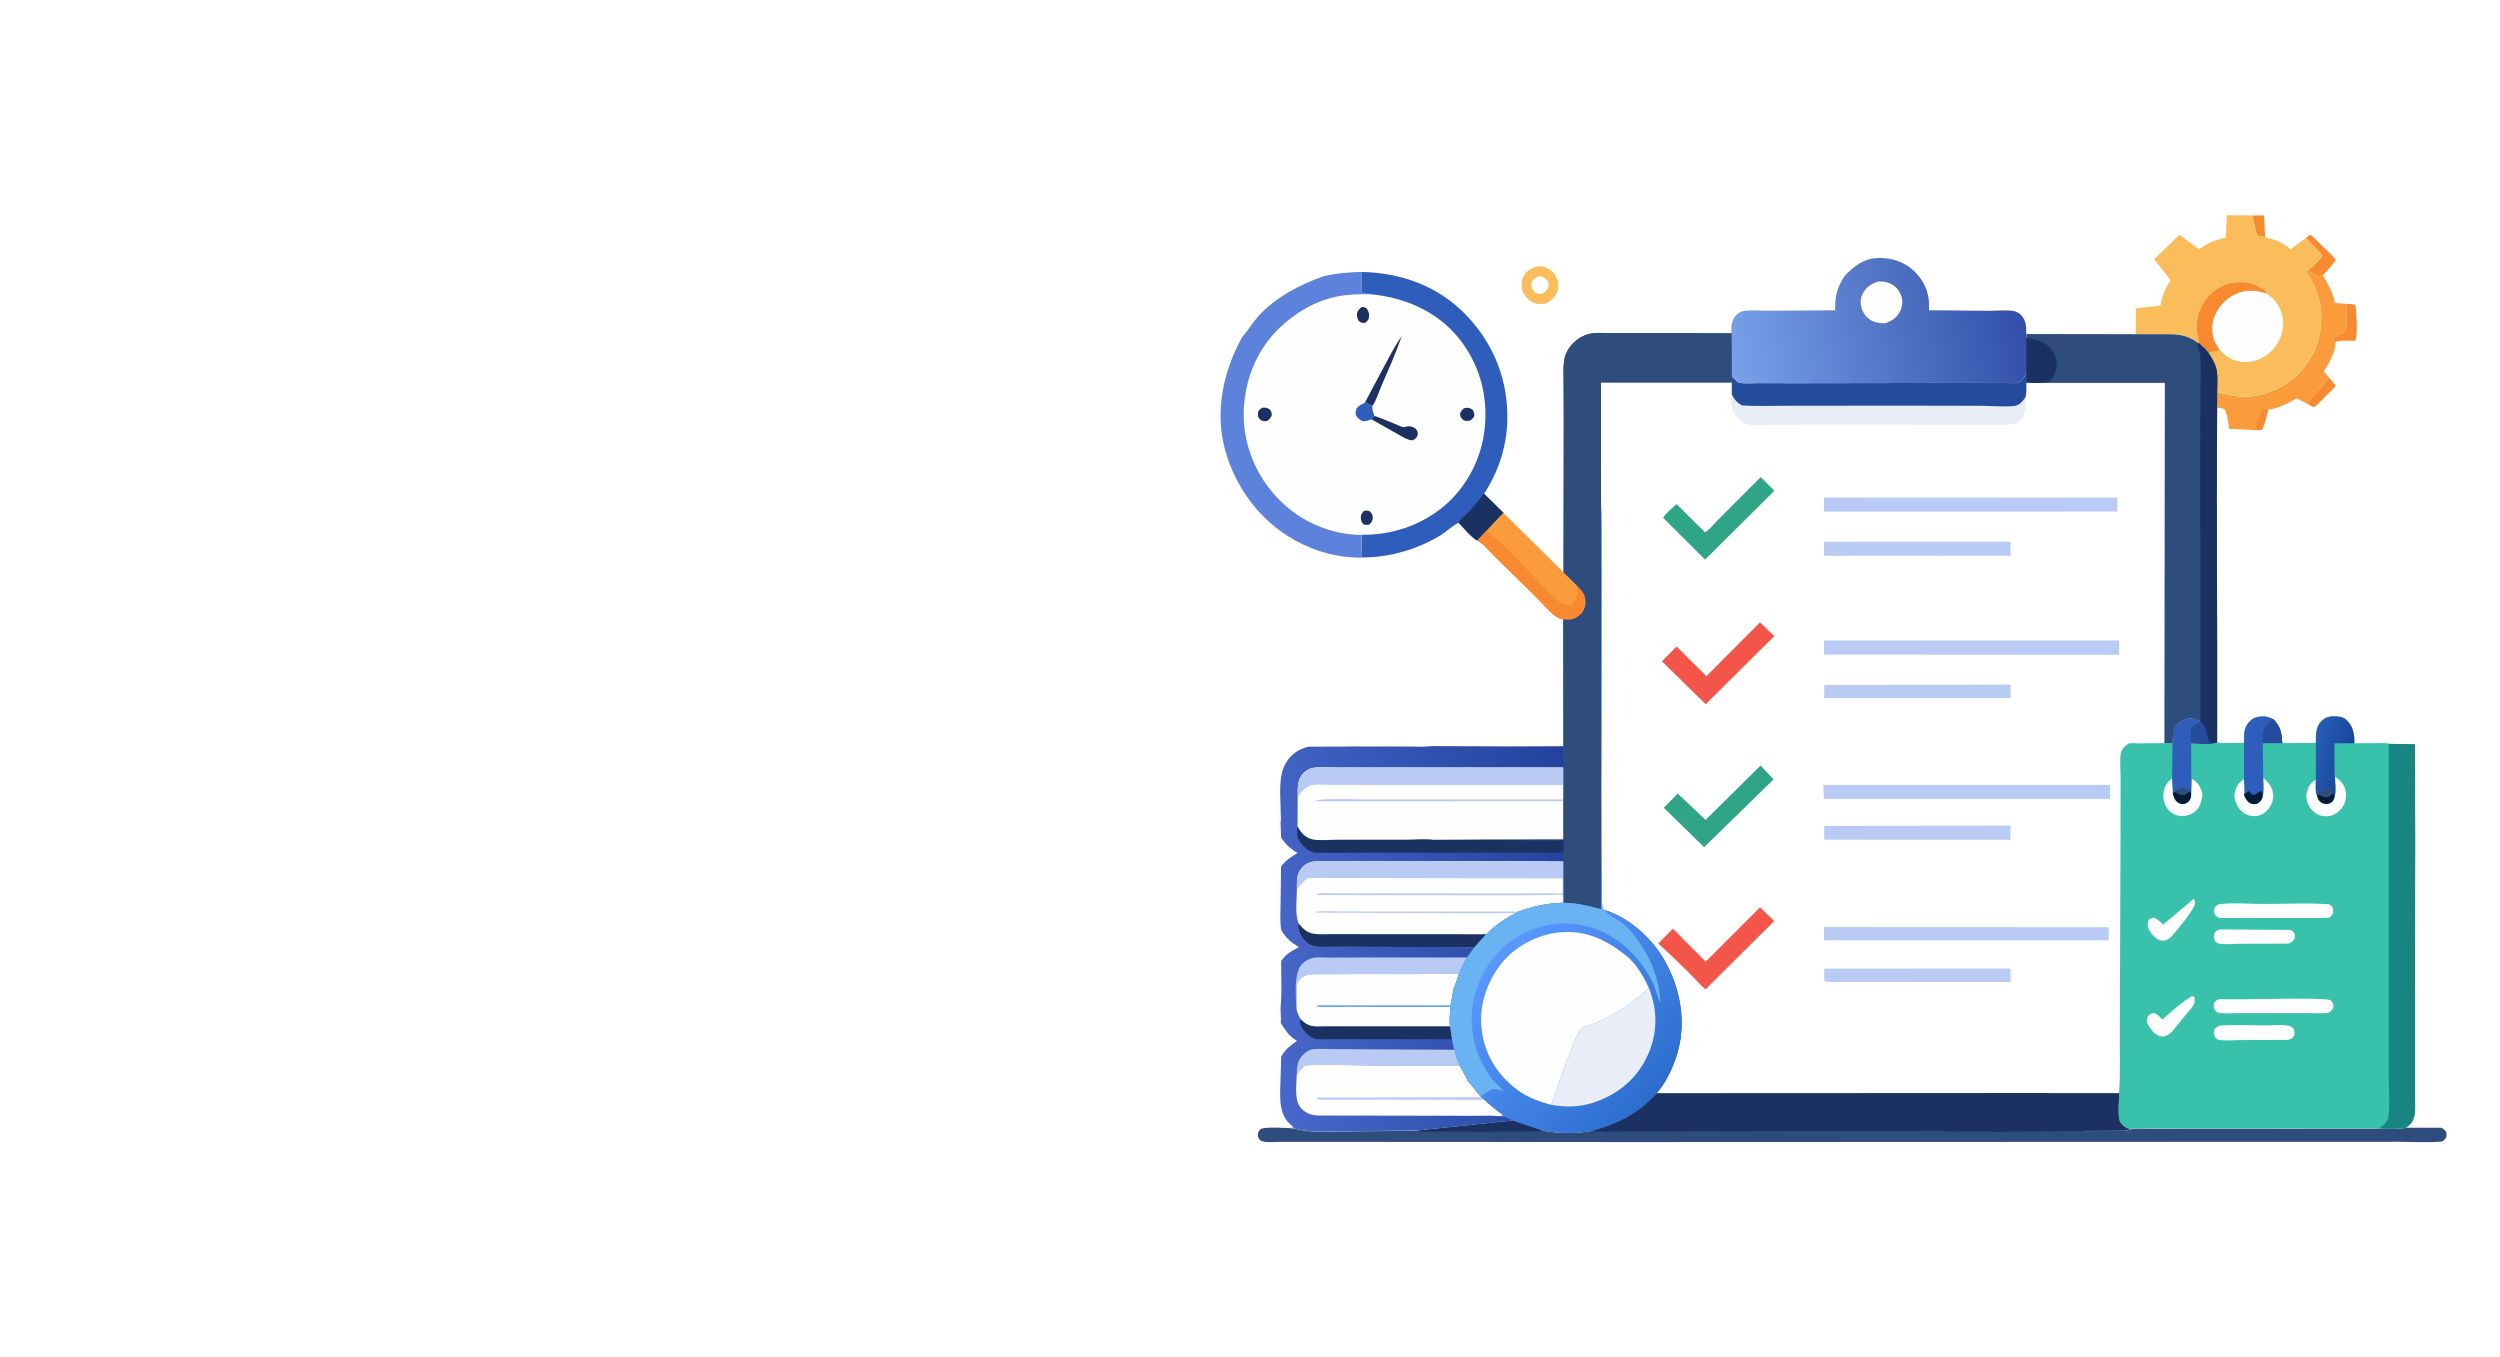
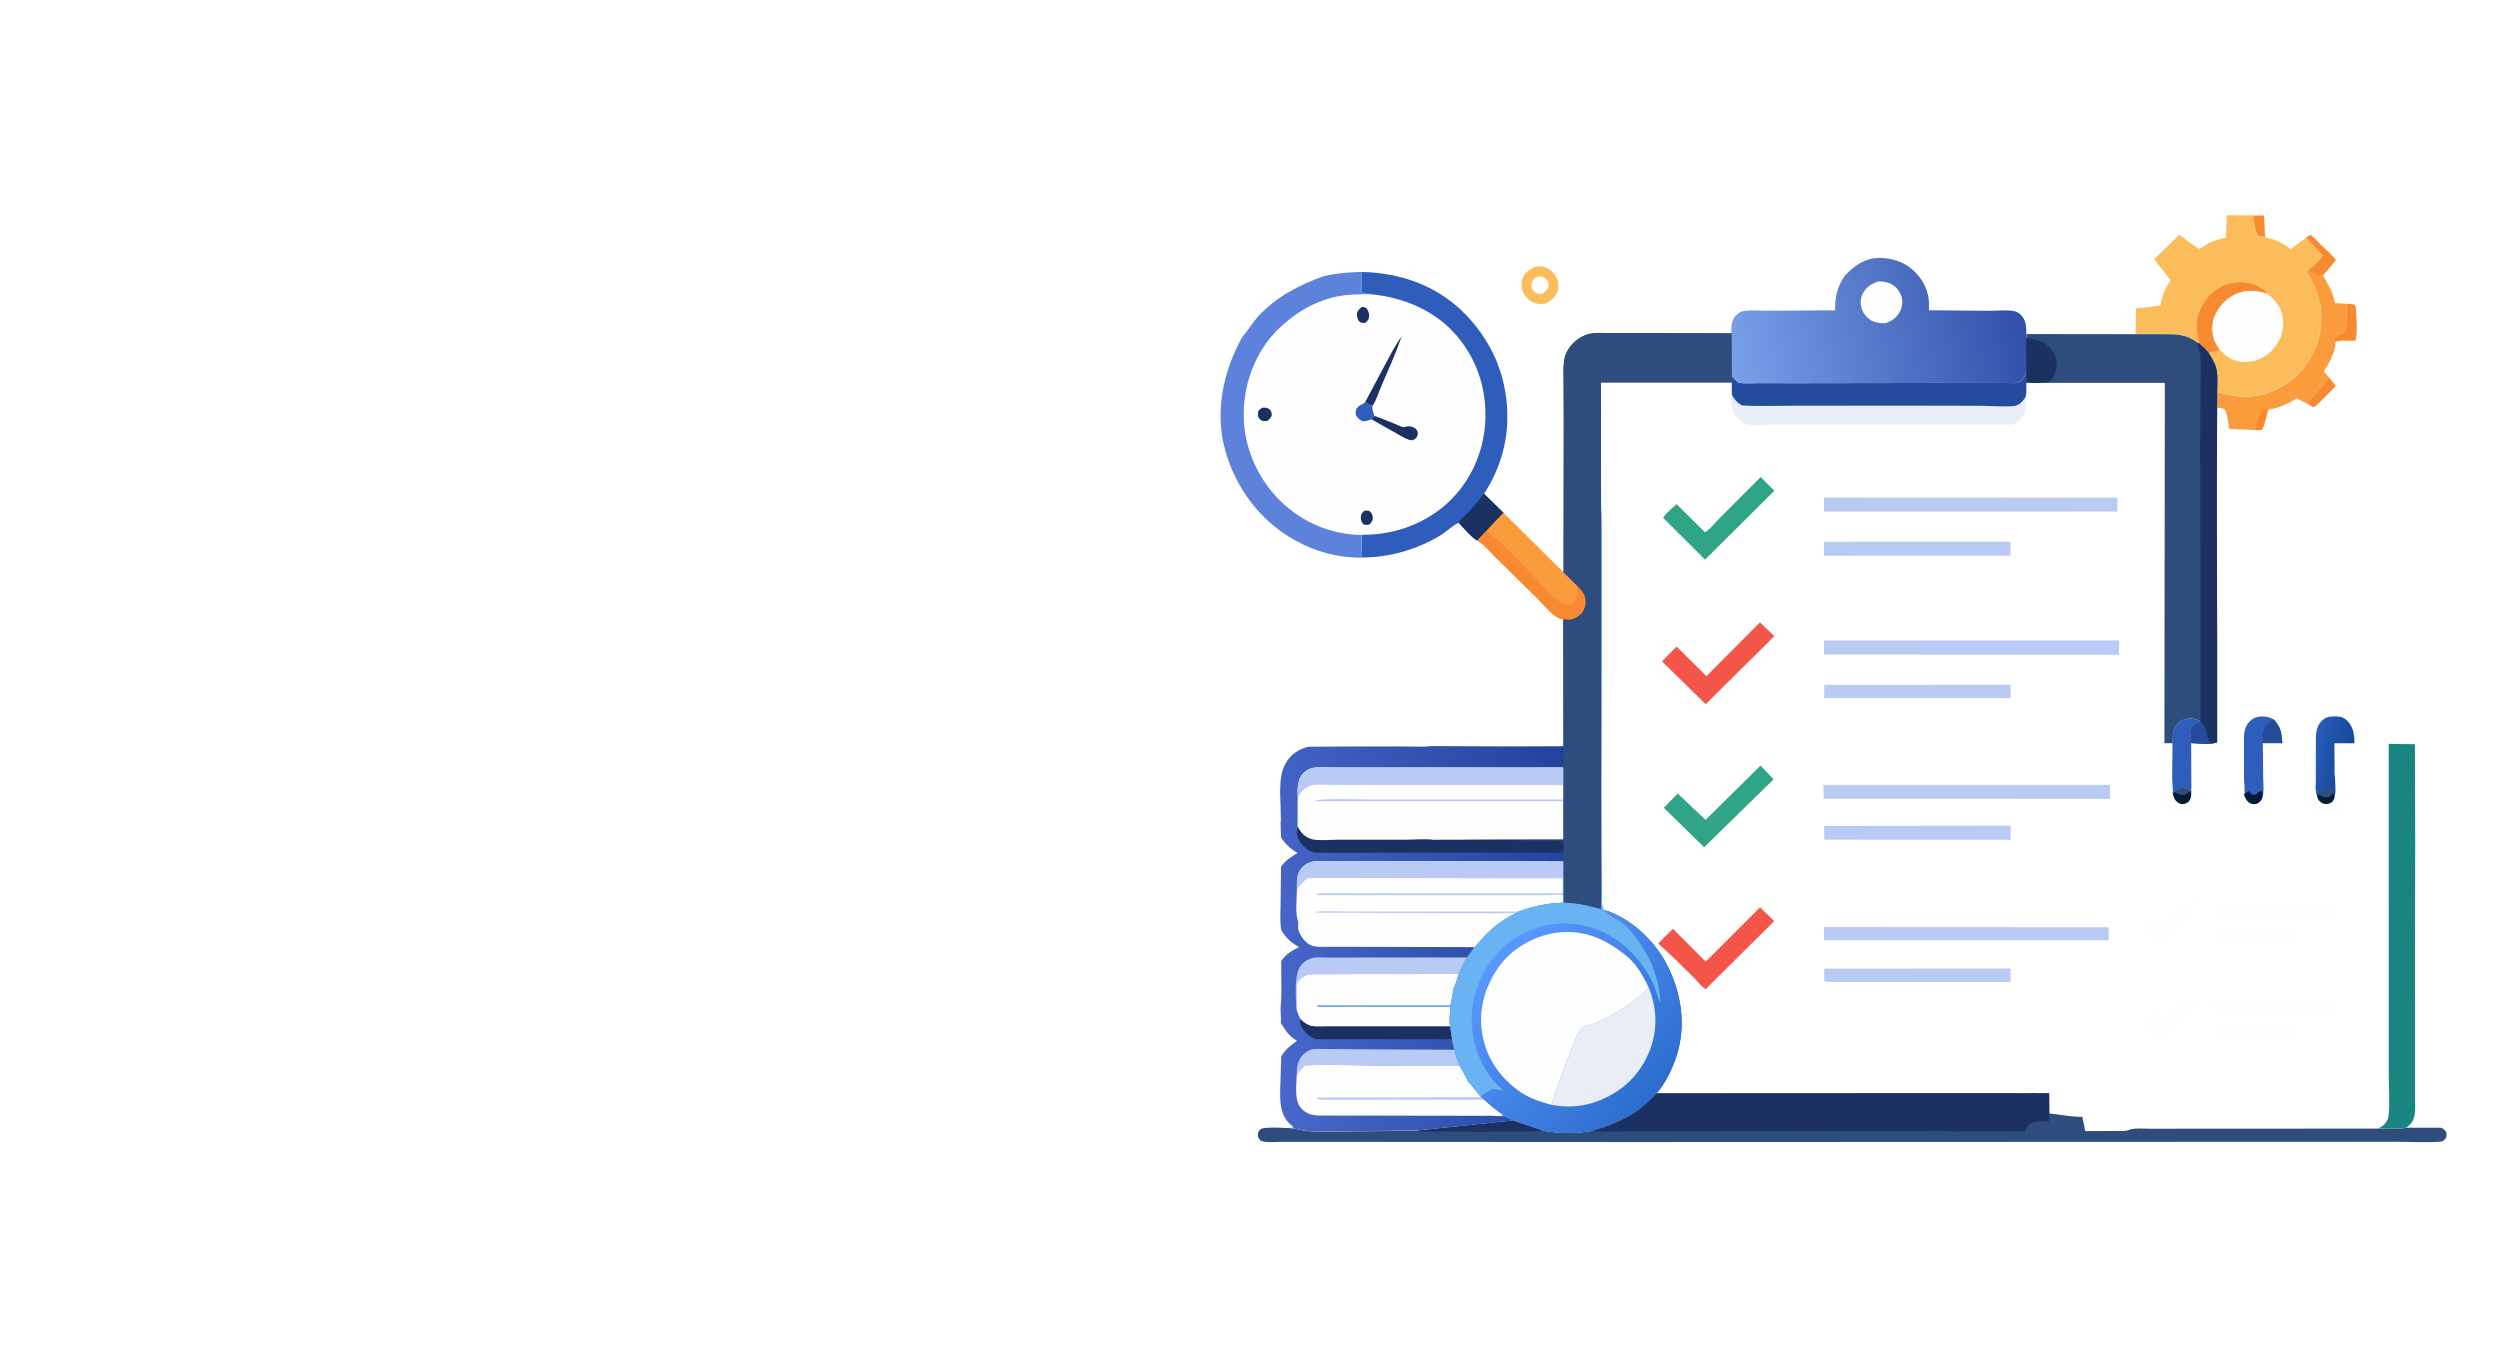
<svg xmlns="http://www.w3.org/2000/svg" version="1.1" id="Calque_1" x="0px" y="0px" width="768px" height="417px" viewBox="0 0 768 417" enable-background="new 0 0 768 417" xml:space="preserve">
  <rect x="0" y="0" width="768" height="417" fill="#808080" stroke="none" />
  <rect x="-37.5" y="-34.5" fill="#FFFFFF" stroke="#000000" stroke-miterlimit="10" width="834" height="492" />
  <g>
    <path fill="#F78930" d="M692.061,66.182h3.452l0.307,6.619c-0.874-0.109-1.705-0.131-2.447-0.634   C692.716,70.29,692.41,68.148,692.061,66.182z" />
    <path fill="#F78930" d="M708.773,124.031c1.835-2.818,4.631-5.374,6.815-7.953l1.988,2.513l-4.588,4.588   c-0.677,0.677-1.376,1.551-2.271,1.922L708.773,124.031z" />
    <path fill="#F78930" d="M720.811,93.359c0.546,0.044,2.294-0.022,2.6,0.35c0.372,0.458,0.328,1.485,0.372,2.031   c0.197,2.6,0.437,5.964-0.109,8.498c-0.044,0.219-0.066,0.263-0.153,0.437c-1.683,0.044-4.631-0.284-6.139,0.415l-0.372,0.131   l-0.152-0.765c0.589-1.42,2.424-1.988,3.757-2.665C721.007,99.017,720.833,96.133,720.811,93.359z" />
    <path fill="#F78930" d="M708.38,73.085l1.267-0.94c1.027,0.481,1.966,1.683,2.775,2.469c1.726,1.704,3.604,3.386,5.2,5.221   c-1.29,1.639-2.535,3.255-4.02,4.719l-1.158,0.285c-1.114-0.328-2.666-1.027-3.299-2.01c1.551-1.049,3.255-2.818,4.37-4.326   L708.38,73.085z" />
    <path fill="#FA9B3C" d="M709.145,82.807c0.633,0.983,2.185,1.682,3.299,2.01l1.158-0.284c1.529,2.906,3.146,5.178,3.692,8.563   l3.517,0.24c0.022,2.774,0.196,5.659-0.153,8.433c-1.333,0.677-3.19,1.267-3.758,2.665l0.153,0.765l0.371-0.131   c0.394,2.403-2.184,7.057-3.582,9.045l1.769,1.965c-2.185,2.579-4.981,5.134-6.816,7.953l-3.233-1.661   c-2.665,1.573-5.636,3.124-8.76,3.452c-0.393,1.246-1.267,5.615-2.054,6.248l-1.9,0.044l-8.018-0.372   c-0.328-1.878-0.546-4.063-1.267-5.833c-0.655-0.589-1.573-0.589-2.424-0.677l0.021-4.697c2.644,0.568,5.353,1.267,8.083,1.333   c4.697,0.109,9.197-1.507,13.108-3.998c5.09-3.255,8.87-8.957,10.159-14.856c1.595-7.318-0.065-13.544-4.085-19.749L709.145,82.807   z" />
    <path fill="#F78930" d="M692.804,132.114l0.021-0.459c0.153-1.005,1.704-5.57,2.272-6.029l1.661,0.218   c-0.393,1.245-1.267,5.615-2.054,6.248L692.804,132.114z" />
    <path fill="#FBBD5C" d="M656.059,102.665l0.109-7.93l7.537-0.874c0.372-2.839,1.551-5.418,3.08-7.799l-5.024-6.422l7.733-7.515   l5.877,4.304c1.049-0.175,2.556-1.486,3.626-1.967c1.551-0.699,3.124-1.092,4.763-1.463l0.328-6.882l7.974,0.044   c0.35,1.966,0.677,4.107,1.311,5.985c0.743,0.503,1.573,0.525,2.447,0.634c0.786,0.437,1.704,0.502,2.556,0.786   c2.076,0.677,3.648,1.551,5.287,2.993l4.719-3.518l5.133,5.396c-1.114,1.507-2.817,3.255-4.369,4.326l-0.743,0.437   c4.02,6.204,5.68,12.453,4.085,19.749c-1.289,5.898-5.068,11.622-10.159,14.855c-3.911,2.49-8.433,4.129-13.107,3.998   c-2.731-0.065-5.44-0.764-8.083-1.333c0.021-2.229,0.262-4.894-0.219-7.057c-0.416-1.878-1.42-3.496-2.447-5.09   c-0.874-1.092-1.966-2.009-2.993-2.971l-0.262-0.022c-3.648-2.861-6.815-2.687-11.229-2.709L656.059,102.665z" />
    <path fill="#F78930" d="M675.458,105.417c0.109-0.874-0.196-1.704-0.349-2.556c-0.481-2.731-0.197-5.527,0.939-8.04   c1.441-3.189,4.304-6.116,7.646-7.296c3.168-1.115,6.75-1.093,9.787,0.393c1.115,0.546,2.557,1.158,3.015,2.403   c-3.473-1.202-6.619-1.42-10.027,0.219c-2.928,1.398-5.352,4.216-6.379,7.274c-0.765,2.272-0.568,5.462,0.524,7.603l1.268,2.098   c-1.115,0.524-2.316,0.349-3.431,0.895C677.577,107.274,676.506,106.357,675.458,105.417z" />
    <path fill="#FEFEFE" d="M681.881,107.471l-1.268-2.098c-1.093-2.141-1.289-5.33-0.524-7.602c1.027-3.059,3.452-5.876,6.379-7.275   c3.408-1.617,6.554-1.42,10.027-0.219c2.425,1.748,4.216,4.129,4.74,7.166c0.568,3.255-0.306,6.314-2.228,8.957   c-1.835,2.556-4.544,4.216-7.668,4.697c-2.731,0.415-5.418-0.219-7.602-1.923C683.061,108.695,682.558,107.995,681.881,107.471z" />
    <path fill="#2E4C7C" d="M631.241,347.561l-4.282-5.826c1.026,0,11.786,1.762,12.726,1.282l0.906,4.457l9.962-0.044   c1.18-0.022,2.731,0.131,3.779-0.437c1.77-0.524,4.194-0.241,6.051-0.241l13.348-0.021l56.778-0.022   c2.884,0.043,5.92,0.284,8.739-0.262h10.65c0.502,0.175,1.026,0.568,1.354,0.983c0.459,0.59,0.35,1.311,0.219,2.01   c-0.502,0.655-0.83,1.202-1.726,1.268c-4.391,0.371-9.109,0.043-13.523,0.043l-70.792,0.022l-164.458,0.066l-107.417-0.066   c-1.42,0-5.375,0.394-6.379-0.48c-0.459-0.416-0.743-0.918-0.765-1.551c-0.022-0.808,0.24-1.267,0.808-1.835   c0.896-0.896,9.11-0.328,9.11-0.328c1.9,0.131,3.626,0.743,5.483,0.896c4.609,0.328,9.46,0.065,14.09,0.065l19.291-0.152   l29.623-3.103l9.088,3.081c5.244,0.83,9.897,0.939,15.118,0.065c5.505-1.55,10.552-3.583,15.117-7.1   c1.705-1.311,3.233-2.928,4.785-4.435l83.583-0.043h23.922l6.642,0.021c0.96-0.021,2.141-0.152,3.036,0l3.386-0.043l0.044,6.095" />
    <path fill="#1A3162" d="M435.193,347.32l29.623-3.102l9.088,3.08c-1.791,0.459-3.976,0.306-5.833,0.328l-12.561,0.044   l-15.555-0.044C438.361,347.604,436.745,347.757,435.193,347.32z" />
    <path fill="#1A3162" d="M626.107,335.873l3.386-0.043l0.044,6.095c-0.022,0.787,0.109,1.922-0.153,2.644   c-2.032-0.022-4.741-0.481-6.248,1.136c-0.481,0.524-0.83,1.202-1.136,1.835l-15.926,0.022c-2.6,0-5.418,0.219-7.996-0.087   c-2.862-0.24-5.876-0.044-8.738-0.044h-17.477l-55.795,0.109l-17.215,0.066c-3.211,0-6.598,0.219-9.787-0.197   c5.505-1.55,10.551-3.582,15.117-7.1c1.704-1.311,3.233-2.928,4.784-4.435l83.583-0.043h23.922l6.641,0.022   C624.031,335.852,625.212,335.72,626.107,335.873z" />
    <path fill="#FBBD5C" d="M471.545,81.955c0.831-0.088,1.835-0.218,2.644-0.022c1.639,0.415,3.08,1.682,3.889,3.146   c0.699,1.267,0.83,2.883,0.415,4.26c-0.633,2.032-2.032,3.059-3.845,3.998c-0.939,0.044-1.944,0.153-2.861-0.131   c-1.77-0.546-3.037-1.726-3.867-3.365c-0.59-1.158-0.612-3.058-0.175-4.281C468.399,83.681,469.863,82.807,471.545,81.955z" />
    <path fill="#FEFEFE" d="M472.397,84.991c0.262-0.065,0.568-0.13,0.852-0.109c0.831,0.088,1.333,0.481,1.879,1.049   c0.437,0.458,0.677,1.07,0.611,1.704c-0.087,1.158-0.83,1.769-1.682,2.447c-0.59,0.196-1.071,0.24-1.704,0.109   c-0.743-0.153-1.289-0.765-1.639-1.42c-0.328-0.611-0.372-1.441-0.109-2.097C470.934,85.778,471.567,85.385,472.397,84.991z" />
    <path fill="#FEFEFE" d="M406.575,84.861c3.91-0.94,7.624-1.202,11.644-1.333c12.344,0.306,23.66,4.326,32.311,13.392   c8.498,8.913,12.823,20.055,12.518,32.354c-0.196,7.931-2.796,15.795-7.144,22.414l5.964,5.833l-5.155,5.483l-2.906,3.08   c-2.075-1.289-3.999-3.714-5.68-5.483l-0.284,0.131c-1.901,0.939-3.649,2.73-5.527,3.845c-7.231,4.326-15.729,6.729-24.14,6.685   c-7.34-0.043-13.895-1.791-20.295-5.331c-10.617-5.876-18.154-15.948-21.431-27.569c-3.343-11.797-0.721-24.228,5.133-34.779   c1.727-1.944,3.059-4.282,4.807-6.248C391.698,91.392,399.169,87.482,406.575,84.861z" />
    <path fill="#1A3162" d="M418.983,156.975c0.743-0.175,1.137-0.219,1.835,0.109c0.59,0.656,0.852,0.961,0.896,1.878   c0.043,1.005-0.372,1.485-1.027,2.141c-0.852,0.218-1.004,0.218-1.857-0.043c-0.502-0.546-0.765-1.224-0.786-1.988   C418.044,158.088,418.306,157.718,418.983,156.975z" />
-     <path fill="#1A3162" d="M449.612,125.516c0.175-0.087,0.284-0.131,0.459-0.174c0.83-0.219,1.617,0.043,2.294,0.502   c0.48,0.765,0.502,1.026,0.546,1.944c-0.394,0.765-0.568,0.896-1.289,1.376c-0.809,0.218-1.224,0.24-2.01-0.065   c-0.545-0.524-1.026-0.896-1.07-1.726C448.542,126.521,449.087,126.105,449.612,125.516z" />
    <path fill="#1A3162" d="M387.831,125.254c0.939-0.087,1.398-0.021,2.206,0.481c0.503,0.611,0.634,0.983,0.656,1.791   c-0.263,0.853-0.634,1.202-1.311,1.726l-0.328,0.088c-0.743,0.131-1.376,0.043-1.944-0.481c-0.765-0.699-0.655-1.333-0.655-2.272   C386.76,125.844,387.132,125.625,387.831,125.254z" />
    <path fill="#1A3162" d="M418.306,94.32c0.677-0.087,0.874,0.087,1.486,0.372c0.59,0.917,0.917,1.551,0.786,2.687   c-0.109,0.939-0.546,1.201-1.202,1.813c-1.07,0.043-1.114,0.022-1.987-0.612c-0.372-0.677-0.59-1.354-0.524-2.141   C416.974,95.412,417.607,94.953,418.306,94.32z" />
    <path fill="#2F5DBB" d="M419.376,123.528c0.722,0.437,1.42,0.983,2.273,1.092c-0.241,1.048,0.24,2.141,0.545,3.146   c-0.306,0.35-0.611,0.655-0.808,1.092c-1.114,0.197-1.551,0.612-2.796,0.546c-0.787-0.415-1.552-0.918-1.967-1.748   c-0.415-0.808-0.065-1.463,0.175-2.272c0.437-0.459,0.809-0.808,1.398-1.07c0.35-0.153,0.634-0.306,0.918-0.546L419.376,123.528z" />
    <path fill="#1A3162" d="M419.376,123.528l5.899-11.076c1.66-3.059,3.255-6.292,5.309-9.11c-1.813,5.266-4.129,10.355-6.313,15.445   c-0.765,1.77-1.485,4.26-2.6,5.811C420.797,124.511,420.098,123.965,419.376,123.528z" />
    <path fill="#1A3162" d="M422.195,127.766c2.403,0.787,4.763,1.835,7.122,2.796c0.612,0.24,1.529,0.809,2.12,0.612   c1.026-0.307,1.966-0.328,2.928,0.174c0.48,0.24,0.982,0.765,1.114,1.289c0.153,0.589,0.044,1.224-0.306,1.704   c-0.393,0.546-0.787,0.721-1.398,0.939c-1.376-0.109-2.861-1.048-4.063-1.726l-8.346-4.719   C421.583,128.421,421.867,128.116,422.195,127.766z" />
    <path fill="#5D82DC" d="M406.575,84.861c3.91-0.94,7.624-1.202,11.644-1.333l0.087,6.27c0.787,0.633,1.966,0.262,2.95,0.611   c-3.474-0.043-6.86-0.043-10.29,0.633c-7.013,1.377-13.282,5.134-18.329,10.115c-6.948,6.837-10.552,16.516-10.574,26.193   c-0.022,9.787,4.085,19.312,10.967,26.237c6.729,6.75,15.729,10.661,25.298,10.748l-0.196,6.991   c-7.34-0.044-13.894-1.792-20.295-5.331c-10.617-5.877-18.154-15.948-21.431-27.57c-3.299-11.862-0.677-24.293,5.178-34.844   c1.726-1.944,3.058-4.282,4.806-6.248C391.698,91.392,399.169,87.482,406.575,84.861z" />
    <path fill="#2F5DBB" d="M418.219,83.528c12.344,0.306,23.66,4.326,32.311,13.392c8.498,8.913,12.823,20.055,12.518,32.354   c-0.196,7.931-2.796,15.795-7.144,22.414l5.964,5.833l-5.155,5.483l-2.906,3.08c-2.075-1.289-3.999-3.714-5.68-5.483l-0.284,0.131   c-1.901,0.939-3.649,2.73-5.527,3.845c-7.231,4.326-15.729,6.729-24.14,6.685l0.196-6.99c9,0.131,18.001-2.818,24.948-8.564   c7.253-5.986,11.863-14.899,12.802-24.227c1.026-10.29-1.726-19.99-8.323-28.007c-6.62-7.93-16.407-12.103-26.543-13.064   c-0.983-0.35-2.163,0.022-2.95-0.611L418.219,83.528z" />
    <path fill="#1A3162" d="M455.904,151.709l5.964,5.833l-5.155,5.483l-2.906,3.081c-2.075-1.289-3.999-3.714-5.68-5.483   c0.328-1.114,2.6-2.818,3.43-3.714L455.904,151.709z" />
    <path fill="#FA9B3C" d="M461.846,157.542l18.482,18.286l3.932,3.844c1.573,1.574,2.905,2.862,2.927,5.244   c0.022,1.376-0.546,2.839-1.507,3.823c-0.983,1.005-2.315,1.704-3.757,1.704l-1.639-0.087c-0.83-0.241-1.66-0.502-2.381-1.026   c-2.25-1.661-4.303-4.194-6.313-6.183l-12.409-12.168c-1.507-1.485-3.452-4.02-5.374-4.872l2.906-3.081L461.846,157.542z" />
    <path fill="#F78930" d="M456.69,163.026c5.658,4.61,10.792,10.355,15.903,15.576c2.032,2.076,4.173,4.763,6.598,6.314   c1.202,0.765,1.988,0.874,3.364,0.765c0.874-0.524,1.442-1.027,1.683-2.054c0.328-1.376,0.328-2.578,0.021-3.955   c1.573,1.574,2.905,2.862,2.927,5.244c0.022,1.376-0.546,2.839-1.507,3.823c-0.983,1.005-2.315,1.704-3.757,1.704l-1.639-0.087   c-0.83-0.241-1.66-0.502-2.381-1.026c-2.25-1.661-4.303-4.194-6.313-6.183l-12.409-12.168c-1.507-1.485-3.452-4.02-5.374-4.872   L456.69,163.026z" />
    <linearGradient id="SVGID_2_" gradientUnits="userSpaceOnUse" x1="595.411" y1="694.577" x2="463.414" y2="676.772" gradientTransform="matrix(0.75 0 0 -0.75 32.75 747.15)">
      <stop offset="0" style="stop-color:#22429D" />
      <stop offset="1" style="stop-color:#4768CA" />
    </linearGradient>
    <path fill="url(#SVGID_2_)" d="M480.328,175.828l0.065-45.593l-0.043-12.343c0-2.491-0.197-5.09,0.24-7.538   c0.328-1.835,1.398-3.626,2.709-4.937c1.398-1.376,3.189-2.468,5.112-2.883c1.639-0.35,3.43-0.241,5.09-0.241h8.126l30.366,0.109   l0.066,13.238l-0.087,1.835h-40.154l0.022,37.488c0.568,12.168-0.458,122.688,0.481,124.348l0.896,0.35   c7.974,2.556,15.117,9.394,18.897,16.756c4.479,8.738,5.964,18.766,2.84,28.203c-1.289,3.889-3.321,8.084-5.986,11.208   c-1.529,1.507-3.058,3.102-4.784,4.434c-4.566,3.518-9.612,5.549-15.117,7.101c-5.244,0.874-9.875,0.765-15.118-0.066l-9.088-3.08   l-29.623,3.102l-19.313,0.175c-4.631,0-9.481,0.284-14.09-0.066c-1.857-0.131-3.583-0.743-5.483-0.896l1.092-0.219l-1.507-1.332   c-3.561-3.583-2.556-9.766-2.534-14.397l0.175-5.985l0.021-10.093l-0.152-0.306c0.196-1.726-0.175-3.517-0.022-5.178   c0.415-4.479,0.109-9.307,0.153-13.807l-0.044-5.811l0.044-3.758c-0.459-2.796-0.175-5.963-0.175-8.825l0.131-10.683l0.021-8.804   l-0.175-4.653c0.218-0.743,0.044-2.119,0.044-2.927c0.022-4.741-0.896-10.923,1.463-15.14c1.639-2.905,3.801-4.326,6.947-5.221   l15.707-0.087l14.528,0.021c2.556,0,5.287,0.196,7.821-0.131l23.965,0.109l16.428-0.066l-0.044-38.93l1.639,0.087   c1.442,0,2.753-0.7,3.758-1.704c0.961-0.961,1.528-2.447,1.507-3.823c-0.022-2.381-1.355-3.67-2.928-5.243L480.328,175.828z" />
    <path fill="#FFFFFF" d="M393.577,257.379l0.218,0.306c1.332,1.879,2.839,3.234,4.828,4.37c-2.01,1.114-3.692,2.272-5.068,4.129   l-1.224-4.216L393.577,257.379z" />
    <path fill="#FFFFFF" d="M393.62,314.529c1.202,1.748,1.944,3.233,3.735,4.478l1.07,0.743c-1.987,1.441-3.648,2.643-4.849,4.85   l-1.246-5.318L393.62,314.529z" />
    <path fill="#FFFFFF" d="M393.598,285.67c1.442,2.49,2.928,3.845,5.44,5.265c-2.098,1.136-4.151,2.185-5.418,4.282l-1.289-4.773   L393.598,285.67z" />
    <path fill="#1A3162" d="M446.073,319.248h-31.022h-7.493c-1.158,0-2.84,0.175-3.911-0.262c-1.682-0.677-3.342-2.359-4.041-4.042   c-0.329-0.765-0.394-1.048-0.066-1.813c1.027,0.939,1.966,1.748,3.364,2.032c1.311,0.263,2.906,0.109,4.238,0.109h8.039h30.279   L446.073,319.248z" />
    <path fill="#B9CBF5" d="M398.361,330.193c0.022-2.49,0.153-4.435,2.032-6.27c0.787-0.765,1.748-1.42,2.84-1.573   c1.617-0.24,3.387-0.087,5.024-0.087l8.193,0.066l30.388,0.152c0.35,1.705,1.005,3.364,1.639,4.981l-22.72-0.021   c-2.928-0.022-23.725-0.656-24.883-0.044c-0.437,0.24-1.07,1.004-1.442,1.376C399.016,329.21,398.688,329.691,398.361,330.193z" />
    <path fill="#B9CBF5" d="M398.405,310.553c-0.131-0.415-0.218-0.743-0.218-1.158c-0.087-3.582-0.787-10.661,1.835-13.304   c0.895-0.896,2.206-1.639,3.474-1.857c1.441-0.24,3.189-0.066,4.652-0.066l8.805-0.021l33.73-0.022   c-0.917,1.639-1.856,3.32-2.512,5.09l-31.939,0.044l-9.242,0.043c-1.594,0.022-3.364-0.109-4.937,0.153   c-1.07,0.174-1.901,0.589-2.644,1.376l-0.502,0.568l-0.175,0.196c-0.437,0.546-0.307,1.508-0.307,2.184   C398.405,306.009,398.557,308.325,398.405,310.553z" />
    <path fill="#1A3162" d="M398.557,253.906c1.092,1.835,2.316,3.408,4.523,3.91c2.25,0.503,5.439,0.131,7.776,0.131h20.448   c2.906,0,6.248-0.328,9.11,0.021l39.913,0.197v3.736l-76.134,0.065c-1.857-0.174-3.387-1.529-4.522-2.927   C398.317,257.357,398.339,255.981,398.557,253.906z" />
    <path fill="#FEFEFE" d="M398.405,310.553c0.152-2.228,0-4.544,0.021-6.794c0-0.678-0.13-1.639,0.307-2.185l0.175-0.196l0.502-0.568   c0.743-0.787,1.573-1.202,2.644-1.376c1.573-0.24,3.343-0.131,4.937-0.153l9.242-0.043l31.961-0.022   c-0.568,1.463-0.962,3.124-1.661,4.522c-0.262,0.502-0.153,1.048-0.241,1.617l-0.698,3.604h-41.181   c1.311,0.721,7.559,0.219,9.59,0.219l30.628,0.13c0.394,0,0.765-0.13,0.983,0.219c-0.152,1.705-0.48,4.063-0.087,5.746h-30.278   h-8.04c-1.332,0-2.928,0.131-4.238-0.109c-1.398-0.284-2.337-1.092-3.364-2.032C399.06,312.322,398.754,311.449,398.405,310.553z" />
    <path fill="#FEFEFE" d="M398.361,330.193c0.328-0.502,0.655-1.005,1.07-1.42c0.372-0.372,1.005-1.136,1.442-1.376   c1.158-0.612,21.955,0,24.883,0.044l22.72,0.021c0.787,1.464,1.748,2.972,2.381,4.479c0.196,0.458,0.655,0.765,0.983,1.158   c1.048,1.267,1.988,2.6,3.124,3.823l0.065,0.109l1.005,0.831c1.879,1.748,3.757,3.343,5.92,4.741   c-0.589,0.328-1.485,0.241-2.163,0.262c-1.638-0.24-3.474-0.065-5.133-0.087l-9.984-0.021l-39.257-0.066   c-2.294-0.043-4.02-0.459-5.637-2.163C397.487,338.123,398.295,333.317,398.361,330.193z" />
    <path fill="#B9CBF5" d="M455.008,337.03l1.005,0.831l-36.155-0.044h-10.181c-1.594,0-3.517,0.197-5.068-0.196l0.087-0.437   L455.008,337.03z" />
    <path fill="#FEFEFE" d="M398.645,244.905c0-2.731-0.262-5.418,1.857-7.493c0.765-0.743,1.879-1.398,2.95-1.551   c2.381-0.328,5.133-0.088,7.559-0.088h15.511h53.785v10.355v11.796l-39.847,0.044c-2.862-0.35-6.205-0.021-9.11-0.021H410.9   c-2.338,0-5.527,0.393-7.777-0.131c-2.207-0.502-3.43-2.054-4.522-3.91L398.645,244.905z" />
    <path fill="#B9CBF5" d="M398.645,244.905c0-2.731-0.262-5.418,1.857-7.493c0.765-0.743,1.879-1.398,2.95-1.551   c2.381-0.328,5.133-0.088,7.559-0.088h15.511h53.785v10.355l-75.85,0.021l-0.175-0.24c1.333-0.743,15.271-0.307,17.565-0.307   h58.329l-0.022-4.434l-55.926-0.022l-15.096-0.022c-1.878,0-4.391-0.306-6.182,0.087   C400.982,241.672,399.715,243.333,398.645,244.905z" />
    <path fill="#FEFEFE" d="M474.91,264.523l5.374,0.044l0.044,12.78l-0.218-0.021c-4.872,0.219-8.892,1.005-13.479,2.687l-1.18,0.656   c-3.212,1.617-6.292,3.713-8.804,6.313l-3.605,3.976l-33.206-0.087l-11.207-0.022c-1.704,0-4.107,0.241-5.702-0.393   c-1.748-0.677-3.015-2.316-3.757-3.976c-0.481-1.071-0.437-1.813-0.307-2.95l-0.218-0.808c-0.764-2.666-0.262-6.51-0.24-9.328   v-0.263c-0.022-2.469-0.153-4.937,1.769-6.815c0.961-0.94,2.098-1.529,3.43-1.683c2.185-0.262,4.675-0.043,6.904-0.043l14.79-0.022   L474.91,264.523z" />
    <path fill="#B9CBF5" d="M465.451,280.668c-1.377-0.35-3.255-0.109-4.675-0.109h-10.573l-45.768-0.196l-0.131-0.263   c2.098-0.35,4.457-0.153,6.598-0.131l11.95,0.044h43.78L465.451,280.668z" />
-     <path fill="#1A3162" d="M398.863,283.529c1.268,1.726,2.644,3.037,4.829,3.342c1.682,0.241,3.539,0.087,5.243,0.087l10.203,0.022   l37.51,0.022l-3.605,3.976l-33.206-0.087l-11.207-0.022c-1.704,0-4.107,0.241-5.702-0.393c-1.748-0.677-3.015-2.316-3.757-3.976   C398.688,285.408,398.754,284.666,398.863,283.529z" />
    <path fill="#B9CBF5" d="M474.91,264.523l5.374,0.044l0.044,12.78l-0.218-0.021l-0.044-2.075c-0.131-0.109-0.262-0.241-0.415-0.306   c-0.633-0.219-2.403,0.022-3.124,0.022l-10.42,0.043l-61.541-0.043l-0.196-0.241c1.026-0.59,3.8-0.284,5.089-0.284l13.37-0.021   l57.215,0.021v-4.587l-78.144-0.153c-1.595,1.049-2.469,2.098-3.495,3.692v-0.263c-0.022-2.469-0.153-4.937,1.769-6.815   c0.961-0.94,2.098-1.529,3.43-1.683c2.185-0.262,4.675-0.043,6.904-0.043l14.79-0.022L474.91,264.523z" />
    <path fill="#2E4C7C" d="M480.328,175.828l0.065-45.593l-0.043-12.343c0-2.491-0.197-5.09,0.24-7.538   c0.328-1.835,1.398-3.626,2.709-4.937c1.398-1.376,3.189-2.468,5.112-2.883c1.639-0.35,3.43-0.241,5.09-0.241h8.126l30.366,0.109   l0.066,13.238l-0.087,1.835h-40.154l0.022,37.488l0.065,124.414c-3.91-1.136-7.471-1.966-11.578-2.032l-0.044-12.78l-5.374-0.044   c1.442-0.262,4.216,0.372,5.352-0.35l0.088-2.293v-3.736l-39.913-0.196l39.847-0.044v-11.796v-10.355l0.022-6.488l-0.044-38.93   l1.639,0.088c1.442,0,2.753-0.7,3.757-1.705c0.962-0.961,1.529-2.447,1.507-3.823c-0.021-2.381-1.354-3.67-2.927-5.244   L480.328,175.828z" />
    <linearGradient id="SVGID_4_" gradientUnits="userSpaceOnUse" x1="667.181" y1="586.046" x2="603.249" y2="642.927" gradientTransform="matrix(0.75 0 0 -0.75 32.75 747.15)">
      <stop offset="0" style="stop-color:#2C6ECE" />
      <stop offset="1" style="stop-color:#5998FF" />
    </linearGradient>
    <path fill="url(#SVGID_4_)" d="M491.818,154.965c0.568,12.168-0.458,122.688,0.481,124.348l0.896,0.35   c7.974,2.556,15.117,9.394,18.897,16.756c4.478,8.738,5.963,18.766,2.839,28.203c-1.289,3.889-3.32,8.084-5.985,11.208   c-1.529,1.507-3.059,3.102-4.784,4.434c-4.566,3.518-9.613,5.549-15.118,7.101c-5.243,0.874-9.875,0.765-15.118-0.066l-9.088-3.08   c-1.987-0.896-2.818-1.311-5.046-1.355c0.678-0.021,1.574,0.066,2.163-0.262c-2.163-1.398-4.041-2.993-5.92-4.741l-1.005-0.831   l-0.065-0.109c-1.136-1.223-2.053-2.534-3.124-3.823c-0.328-0.393-0.787-0.678-0.983-1.158c-0.634-1.507-1.595-3.015-2.381-4.479   c-0.633-1.617-1.289-3.276-1.639-4.981c-0.372-1.004-0.524-2.184-0.765-3.233l-0.568-3.976c-0.371-1.682-0.065-4.02,0.088-5.746   c-0.219-0.349-0.59-0.219-0.983-0.219l-30.629-0.13c-2.031,0-8.279,0.502-9.59-0.219h41.18l0.721-3.604   c0.087-0.546,0-1.115,0.241-1.617c0.699-1.398,1.092-3.037,1.661-4.522c0.655-1.77,1.573-3.452,2.512-5.09l2.316-3.19l3.604-3.976   c2.512-2.599,5.593-4.674,8.804-6.313l1.18-0.656c4.587-1.682,8.607-2.468,13.479-2.687l0.218,0.022   c4.107,0.087,7.646,0.896,11.579,2.032L491.818,154.965z" />
    <path fill="#E9EDF7" d="M506.499,303.432c2.644,6.532,2.775,13.414,0.022,19.967c-2.905,6.925-8.127,11.818-15.052,14.615   c-5.046,2.032-9.634,2.338-14.92,1.399c0.743-2.469,7.733-22.328,9.022-23.332c1.136-0.874,3.736-1.355,5.134-2.01   C496.712,311.231,501.671,307.998,506.499,303.432z" />
    <path fill="#6AB3F3" d="M491.818,154.965c0.568,12.168-0.458,122.688,0.481,124.348l0.896,0.35l0.087,0.241   c0.437,1.07,3.998,2.774,5.046,3.604c2.053,1.617,3.67,3.736,5.177,5.877c4.085,5.811,6.248,11.709,6.598,18.788   c-1.048-1.988-1.355-4.194-2.359-6.248c-3.845-7.909-10.551-14.462-19.072-17.062c-7.252-2.207-14.855-1.311-21.474,2.272   c-6.882,3.735-11.732,10.246-13.917,17.695c-2.25,7.646-1.201,16.057,2.666,23.004c0.786,1.398,1.748,2.927,2.818,4.128   c0.982,1.093,2.206,2.054,3.102,3.212c-0.809-0.153-2.468-0.699-3.233-0.612c-0.546,0.066-1.661,0.809-2.12,1.114   c-0.524,0.35-1.136,0.743-1.573,1.202c-1.136-1.224-2.054-2.535-3.124-3.823c-0.328-0.393-0.787-0.677-0.983-1.158   c-0.633-1.507-1.595-3.015-2.381-4.478c-0.633-1.617-1.289-3.277-1.639-4.981c-0.371-1.005-0.524-2.185-0.765-3.233l-0.567-3.976   c-0.372-1.683-0.066-4.02,0.087-5.746c-0.218-0.35-0.59-0.218-0.983-0.218l-30.628-0.131c-2.032,0-8.28,0.502-9.59-0.219h41.18   l0.742-3.561c0.087-0.546,0-1.115,0.241-1.617c0.699-1.398,1.092-3.037,1.661-4.522c0.655-1.77,1.573-3.452,2.512-5.09l2.316-3.19   l3.604-3.976c2.512-2.599,5.593-4.674,8.804-6.313l1.18-0.656c4.587-1.682,8.607-2.468,13.479-2.687l0.218,0.022   c4.107,0.087,7.646,0.896,11.579,2.032L491.818,154.965z" />
    <path fill="#FEFEFE" d="M476.548,339.413c-3.779-1.027-7.34-2.273-10.486-4.653c-6.073-4.61-9.831-10.552-10.858-18.198   c-0.982-7.318,1.442-14.659,5.899-20.427c3.932-5.09,10.814-8.848,17.149-9.612c8.17-1.004,14.375,1.726,20.667,6.533   c3.561,2.709,5.745,6.401,7.58,10.398c-4.828,4.566-9.787,7.799-15.794,10.618c-1.398,0.655-3.998,1.136-5.134,2.01   C484.282,317.085,477.291,336.943,476.548,339.413z" />
-     <path fill="#39C2AB" d="M741.87,291.329v11.644l0.022,5.331v11.447v5.046v13.064c0,2.6,0.393,5.615-1.617,7.603l-1.07,0.917   c-2.84,0.568-5.877,0.328-8.739,0.262l-56.777,0.022l-13.349,0.022c-1.857,0-4.281-0.284-6.051,0.241   c-0.786-0.35-1.595-0.678-2.185-1.289c-0.393-0.394-0.896-0.961-1.027-1.507c-0.546-2.359-0.109-5.899-0.087-8.345   c0.458-6.838,0.109-13.982,0.218-20.863l0.219-57.979l0.021-17.761c0-2.446-0.306-5.374,0.044-7.755   c0.109-0.655,0.546-1.376,1.005-1.835c0.284-0.284,1.136-1.092,1.507-1.202c0.677-0.196,2.054,0,2.839-0.022l8.018-0.087   l2.512,0.022c0.043-1.792,0.022-3.78,1.07-5.331c0.809-1.18,1.9-1.922,3.299-2.163c1.551-0.284,2.949,0,4.238,0.852   c-1.092,0.677-2.556,1.136-2.818,2.556c-0.218,1.18-0.13,2.818-0.065,4.02c2.293,0.022,5.637,0.503,7.777-0.152l0.197-0.109   c0.917,0.415,2.009,0.284,3.015,0.284l5.243-0.043c0-1.748-0.088-3.54,0.699-5.156c0.568-1.136,1.726-2.337,2.95-2.687   c1.9-0.546,3.779-0.371,5.461,0.611c2.207,2.36,2.447,4.086,2.665,7.297l10.334-0.065c0-2.513-0.131-4.807,1.791-6.751   c1.18-1.18,2.381-1.42,3.976-1.398c1.573,0.022,2.753,0.175,3.911,1.376c1.857,1.901,2.163,4.326,2.163,6.882l7.231-0.022   c1.005,0,2.337-0.153,3.277,0.152l0.284,0.044l7.777,0.109l0.087,29.973" />
    <path fill="#FEFEFE" d="M695.25,238.898c1.726,1.529,2.971,3.015,3.102,5.439c0.087,1.551-0.7,3.342-1.748,4.479   c-0.983,1.071-2.359,1.857-3.845,1.9c-1.726,0.066-3.124-0.524-4.347-1.726c-1.223-1.18-1.988-2.993-1.966-4.697   c0.022-1.42,0.677-3.015,1.704-3.998l1.202-1.027c0.022,1.07,0.416,4.02,0.022,4.872c0.481,1.136,0.918,2.163,2.12,2.709   c0.524,0.241,1.289,0.241,1.835,0.044c0.699-0.262,1.354-0.983,1.595-1.66l0.109-0.393   C695.578,243.617,695.25,240.339,695.25,238.898z" />
    <path fill="#FEFEFE" d="M717.314,238.592c1.552,1.048,2.862,2.293,3.234,4.238c0.371,1.901,0.043,3.714-1.093,5.309   c-0.896,1.245-2.447,2.381-3.998,2.556c-1.814,0.219-3.233-0.13-4.631-1.289c-1.246-1.027-2.098-2.534-2.251-4.15   c-0.174-1.792,0.306-3.299,1.486-4.653c0.349-0.394,0.874-0.896,1.376-0.983c0.022,1.289-0.219,3.32,0.262,4.479l0.021,0.196   l0.83-0.153c0.677,0.372,1.246,0.612,2.01,0.765c0.567-0.109,0.83-0.196,1.267-0.589c0.284-0.24,0.524-0.437,0.874-0.612   l0.306-0.131l0.153,1.289C717.751,243.507,717.337,240.165,717.314,238.592z" />
    <path fill="#001C37" d="M711.744,244.272l0.83-0.153c0.677,0.372,1.246,0.612,2.01,0.765c0.567-0.109,0.83-0.196,1.267-0.589   c0.284-0.24,0.524-0.437,0.874-0.612l0.306-0.13l0.153,1.289c-0.022,0.218-0.022,0.24-0.109,0.48   c-0.284,0.743-0.831,1.333-1.595,1.551c-0.764,0.219-1.704,0.153-2.359-0.306C712.203,245.976,711.94,245.276,711.744,244.272z" />
    <path fill="#FEFEFE" d="M667.265,239.05l0.241,4.261l1.573-0.874c0.677-0.394,1.42-0.415,2.163-0.219l1.879,0.721l0.043-1.201   l0.197-2.359l0.415,0.044c0.611,0.524,1.202,1.026,1.638,1.704c0.612,0.939,1.399,2.513,1.114,3.648   c-0.35,1.485-0.589,2.884-1.704,4.042c-1.202,1.267-2.84,1.878-4.588,1.878c-1.595-0.021-2.993-0.699-4.063-1.857   c-1.202-1.31-1.726-3.211-1.595-4.958C664.709,241.738,665.715,240.449,667.265,239.05z" />
    <path fill="#001C37" d="M667.506,243.311l1.573-0.874c0.677-0.394,1.42-0.415,2.163-0.219l1.879,0.721v0.241   c0.043,1.092,0.087,2.009-0.633,2.905c-0.524,0.634-1.246,0.918-2.032,0.939c-0.765,0.022-1.507-0.437-2.01-1.004   c-0.459-0.546-0.721-1.267-0.917-1.944L667.506,243.311z" />
    <path fill="#2E4C7C" d="M667.506,243.311l1.573-0.874c0.677-0.394,1.42-0.415,2.163-0.219l1.879,0.721v0.241l-0.153,0.044   c-0.502,0.109-0.787,0.262-1.202,0.546c-0.568,0.393-1.158,0.589-1.857,0.415c-0.655-0.175-1.267-0.524-1.856-0.852   c-0.262,0.24-0.372,0.415-0.524,0.743L667.506,243.311z" />
    <path fill="#FEFEFE" d="M682.033,285.518l21.606,0.153c0.415,0.24,0.83,0.48,1.07,0.896c0.328,0.59,0.394,1.115,0.153,1.748   c-0.306,0.83-0.831,1.07-1.551,1.463l-1.136,0.109l-14.353,0.044c-1.857,0-4.326,0.306-6.139-0.066   c-0.633-0.131-0.896-0.458-1.332-0.896c-0.263-0.765-0.415-1.507-0.044-2.272C680.744,285.823,681.159,285.779,682.033,285.518z" />
    <path fill="#FEFEFE" d="M681.771,315.12c0.218-0.044,0.437-0.109,0.677-0.109c4.501-0.219,9.11-0.022,13.61,0   c2.097,0,4.916-0.328,6.947,0.087c0.808,0.175,1.005,0.415,1.595,0.961c0.35,0.787,0.306,1.289,0.153,2.119   c-0.546,0.765-0.677,0.852-1.551,1.202l-0.917,0.087l-13.895,0.044c-2.054,0-4.741,0.328-6.729-0.087   c-0.481-0.088-0.809-0.35-1.158-0.677c-0.349-0.852-0.567-1.267-0.306-2.207C680.417,315.796,681.138,315.446,681.771,315.12z" />
    <path fill="#2F5DBB" d="M667.396,228.325c0.043-1.792,0.022-3.78,1.07-5.331c0.809-1.18,1.9-1.922,3.299-2.163   c1.551-0.284,2.949,0,4.238,0.852c-1.092,0.677-2.556,1.136-2.818,2.556c-0.218,1.18-0.131,2.818-0.065,4.02l0.065,13.479   l-0.043,1.201l-1.879-0.721c-0.743-0.196-1.485-0.175-2.163,0.219l-1.573,0.874l-0.241-4.261L667.396,228.325z" />
    <path fill="#FEFEFE" d="M681.181,307.124c0.852-0.284,2.054-0.153,2.95-0.153h5.548c3.583,0,24.468-0.546,26.237,0.284   c0.612,0.655,0.961,0.917,0.94,1.879c-0.022,0.83-0.634,1.333-1.202,1.835c-0.262,0.109-0.503,0.219-0.809,0.24   c-1.639,0.175-3.452,0.022-5.112,0.022h-10.464h-11.558c-1.9,0-3.975,0.174-5.854-0.022c-0.437-0.044-0.83-0.196-1.115-0.524   c-0.568-0.59-0.765-1.268-0.677-2.098C680.111,307.866,680.657,307.539,681.181,307.124z" />
    <path fill="#FEFEFE" d="M681.596,277.784l0.459-0.065c4.326-0.459,9.175-0.022,13.566-0.022c6.27,0,12.78-0.35,19.028,0.044   c0.502,0.022,1.071,0.065,1.464,0.437c0.721,0.677,0.655,1.398,0.634,2.294c-0.35,0.765-0.655,1.071-1.377,1.485L714.846,282   H693.11l-7.406-0.022c-1.224,0-2.643,0.131-3.845-0.043c-0.546-0.087-0.939-0.393-1.355-0.743c-0.349-0.83-0.502-1.136-0.262-2.053   C680.46,278.418,680.985,278.111,681.596,277.784z" />
    <path fill="#FEFEFE" d="M659.663,314.42c-0.109-0.633-0.24-1.267,0.021-1.879c0.372-0.874,1.005-1.114,1.813-1.419   c1.202,0.284,1.923,1.245,2.797,2.097c2.73-2.446,5.942-5.396,9.109-7.209l0.722,0.24c0.043,0.656,0.13,1.529-0.131,2.141   c-0.415,1.004-1.464,2.076-2.163,2.927l-4.566,5.571c-0.743,0.852-1.769,1.464-2.927,1.507c-1.158,0.044-2.228-0.699-2.971-1.507   C660.733,316.168,660.209,315.25,659.663,314.42z" />
    <linearGradient id="SVGID_6_" gradientUnits="userSpaceOnUse" x1="917.793" y1="684.519" x2="903.344" y2="688.266" gradientTransform="matrix(0.75 0 0 -0.75 32.75 747.15)">
      <stop offset="0" style="stop-color:#174799" />
      <stop offset="1" style="stop-color:#275EB6" />
    </linearGradient>
    <path fill="url(#SVGID_6_)" d="M711.438,228.215c0-2.513-0.131-4.807,1.791-6.751c1.18-1.18,2.381-1.42,3.976-1.398   c1.573,0.022,2.753,0.175,3.911,1.376c1.857,1.901,2.163,4.326,2.163,6.882l-6.161,0.021l0.066,6.62   c0.021,1.158-0.109,2.513,0.109,3.648c0.021,1.573,0.437,4.916-0.153,6.27l-0.153-1.289l-0.306,0.131   c-0.35,0.152-0.589,0.371-0.874,0.611c-0.458,0.372-0.699,0.481-1.267,0.59c-0.765-0.131-1.333-0.394-2.01-0.765l-0.83,0.153   l-0.022-0.197c-0.503-1.158-0.262-3.189-0.262-4.478L711.438,228.215z" />
    <path fill="#2E4C7C" d="M711.722,244.098c0.459-0.94,2.163-1.442,3.124-1.923c1.311,0.153,1.333,0.437,2.163,1.398l-0.306,0.131   c-0.35,0.153-0.59,0.372-0.874,0.612c-0.459,0.371-0.699,0.48-1.267,0.589c-0.765-0.131-1.333-0.393-2.01-0.765l-0.83,0.153   V244.098z" />
    <path fill="#2F5DBB" d="M689.352,228.236c0-1.748-0.087-3.539,0.699-5.155c0.568-1.136,1.726-2.337,2.95-2.687   c1.9-0.546,3.779-0.371,5.461,0.611c2.207,2.36,2.446,4.086,2.665,7.297l-5.986-0.022l0.109,10.617c0,1.441,0.328,4.719-0.218,5.92   l-0.109,0.393c-0.263,0.699-0.918,1.398-1.595,1.66c-0.546,0.197-1.311,0.197-1.836-0.044c-1.201-0.546-1.638-1.572-2.119-2.709   c0.394-0.852,0-3.801-0.022-4.872V228.236z" />
    <path fill="#001C37" d="M689.352,244.141l1.355-1.092c1.07,0.524,0.546,1.136,2.009,1.136c0.612-0.437,1.202-0.896,1.857-1.224   l0.393,0.284l0.044,1.573l-0.109,0.393c-0.263,0.699-0.918,1.398-1.595,1.66c-0.546,0.197-1.311,0.197-1.835-0.044   C690.292,246.304,689.854,245.276,689.352,244.141z" />
    <path fill="#254B9C" d="M698.462,221.005c2.207,2.36,2.446,4.086,2.665,7.297l-5.986-0.022c-0.087-1.53-0.196-3.736,0.743-5.003   l0.219-0.284C696.779,222.011,697.435,221.574,698.462,221.005z" />
    <path fill="#FEFEFE" d="M673.841,276.189l0.263,0.131c0.109,0.284,0.196,0.568,0.24,0.874c0.24,1.704-5.702,8.716-7.034,10.246   c-0.787,0.917-1.617,1.507-2.884,1.551c-1.529,0.043-2.491-1.136-3.474-2.12l-0.699-1.092c-0.59-1.026-0.59-1.791-0.306-2.927   c0.698-0.743,0.721-0.808,1.726-0.917c1.158,0.371,1.966,1.267,2.84,2.098L673.841,276.189z" />
    <path fill="#198581" d="M741.892,291.351v11.644l0.022,5.331v11.447v5.047v13.064c0,2.599,0.393,5.615-1.617,7.602l-1.07,0.918   c-2.84,0.567-5.877,0.328-8.739,0.262c0.787-0.306,1.355-0.633,1.944-1.245c0.744-0.743,1.246-1.683,1.355-2.731   c0.371-3.932,0.065-8.17,0.044-12.146v-24.074l-0.022-77.991l0.284,0.044l7.777,0.109l0.087,29.973L741.892,291.351z" />
-     <path fill="#1A3162" d="M610.138,335.808h40.874c-0.021,2.446-0.458,6.007,0.088,8.345c0.131,0.546,0.634,1.114,1.027,1.507   c0.612,0.612,1.398,0.939,2.185,1.289c-1.048,0.589-2.6,0.415-3.779,0.437l-9.962,0.043l-29.339,0.232" />
    <path fill="#B9CBF5" d="M560.416,210.411l57.237-0.088v4.151h-57.281L560.416,210.411z" />
    <path fill="#B9CBF5" d="M616.561,297.533c0.567-0.021,0.611-0.043,1.07,0.262v3.889l-56.123-0.044   c-0.524-0.021-0.633-0.043-1.07-0.306l-0.066-3.779L616.561,297.533z" />
    <path fill="#2FA486" d="M540.841,235.184l3.998,4.238l-21.322,20.841l-8.258-8.062l-4.15-4.041l4.281-4.391l8.564,8.104   L540.841,235.184z" />
    <path fill="#B9CBF5" d="M560.307,166.434l57.346-0.022l-0.044,4.282l-57.302,0.044V166.434L560.307,166.434z" />
    <path fill="#2FA486" d="M540.885,146.554l4.194,4.216l-21.278,21.147l-8.433-8.411l-4.435-4.435   c0.59-1.245,3.059-3.189,4.107-4.194l8.717,8.629c1.179-0.48,3.167-2.971,4.15-3.954L540.885,146.554z" />
    <path fill="#B9CBF5" d="M560.416,253.71l57.237-0.066l-0.066,4.348l-57.215-0.044L560.416,253.71z" />
    <path fill="#F35549" d="M540.667,191.186l4.391,4.238l-21.06,20.907l-9.241-9.045l-4.194-4.15l4.478-4.522l9.175,9.109   L540.667,191.186z" />
    <path fill="#F35549" d="M540.689,278.724l4.347,4.238l-21.081,20.95c-1.289-0.873-2.425-2.381-3.54-3.517l-6.248-6.161   l-4.762-4.391l4.522-4.523l10.071,10.093L540.689,278.724z" />
    <path fill="#B9CBF5" d="M560.329,284.796l87.472,0.044v4.02h-87.472V284.796z" />
    <path fill="#B9CBF5" d="M560.131,241.104h88.084v4.304l-87.953-0.022L560.131,241.104z" />
    <path fill="#B9CBF5" d="M560.307,152.846l90.159,0.043v4.26l-90.137,0.022L560.307,152.846z" />
    <path fill="#B9CBF5" d="M560.329,196.756h90.662l-0.022,4.391l-90.618-0.065L560.329,196.756z" />
    <path fill="#E9EDF7" d="M531.994,121.19c0.831,1.595,1.551,2.491,3.146,3.365c5.44,0.328,10.967,0.087,16.429,0.087l34.32-0.022   l22.654,0.044c3.276,0.022,6.794,0.371,10.049,0.087c0.765-0.065,1.463-0.372,2.053-0.852c0.568-0.459,1.049-1.136,1.508-1.726   c0.152,1.158,0.196,2.315,0.065,3.474c-0.196,1.595-1.114,3.037-2.38,3.998c-0.765,0.59-1.617,0.786-2.557,0.83h-17.564   l-36.046-0.022l-18.678,0.022c-2.447,0-5.483,0.35-7.865-0.065c-1.529-0.262-3.059-1.486-3.933-2.731   C531.841,125.756,531.688,123.462,531.994,121.19z" />
    <path fill="#254B9C" d="M532.06,115.641l1.966,1.944c1.988,0.307,4.173,0.109,6.205,0.109l10.988,0.022l52.212-0.087h12.78   c0.939,0,3.146,0.241,3.932-0.131c1.093-0.524,2.032-1.9,2.294-3.058l0.022,2.796c1.376,0.633,5.462,0.284,7.056,0.174l0.153,0.196   l-7.187,0.022c0,1.398,0.196,3.255-0.328,4.544c-0.459,0.568-0.939,1.245-1.508,1.726c-0.589,0.48-1.289,0.787-2.053,0.852   c-3.255,0.284-6.751-0.087-10.049-0.087l-22.654-0.044l-34.298,0.022c-5.44-0.022-10.989,0.241-16.429-0.087   c-1.595-0.874-2.316-1.748-3.146-3.365l-0.022-3.714L532.06,115.641z" />
    <linearGradient id="SVGID_7_" gradientUnits="userSpaceOnUse" x1="783.802" y1="871.072" x2="665.429" y2="847.144" gradientTransform="matrix(0.75 0 0 -0.75 32.75 747.15)">
      <stop offset="0" style="stop-color:#324FA9" />
      <stop offset="1" style="stop-color:#78A1E9" />
    </linearGradient>
    <path fill="url(#SVGID_7_)" d="M566.729,84.686c2.906-3.015,5.92-5.33,10.312-5.439c4.085-0.088,8.061,1.201,11.054,4.107   c2.775,2.665,4.457,6.16,4.5,10.049l-0.022,1.9l18.198,0.174c2.403,0.022,5.352-0.328,7.689,0.044   c0.874,0.131,1.77,0.611,2.381,1.223c1.617,1.638,1.639,3.714,1.639,5.854l-0.065,1.224v10.618   c-0.262,1.158-1.202,2.534-2.294,3.058c-0.787,0.372-2.994,0.131-3.933,0.131h-12.78l-52.213,0.087l-10.988-0.022   c-2.032,0-4.216,0.197-6.205-0.109l-1.966-1.944l-0.044-13.238l-0.043-0.087c-0.285-1.813,0.065-4.129,1.354-5.462   c0.524-0.546,1.354-1.114,2.076-1.245c2.534-0.481,5.724-0.131,8.323-0.153l20.055-0.131C563.714,91,564.305,88.333,566.729,84.686   z" />
    <path fill="#FEFEFE" d="M576.932,86.477c1.224-0.044,2.381,0.043,3.517,0.524c1.726,0.721,2.928,2.01,3.583,3.779   c0.568,1.529,0.437,3.276-0.284,4.741c-1.027,2.076-2.468,3.08-4.61,3.779c-1.376,0.022-2.643-0.087-3.932-0.677   c-1.42-0.656-2.687-2.119-3.211-3.605c-0.568-1.616-0.546-3.233,0.218-4.762C573.239,88.203,574.834,87.198,576.932,86.477z" />
    <path fill="#2E4C7C" d="M622.503,102.621l33.578,0.044h7.908c4.392,0,7.559-0.153,11.229,2.708l0.262,0.022   c1.026,0.94,2.119,1.857,2.993,2.972c1.027,1.594,2.032,3.211,2.447,5.09c0.48,2.163,0.24,4.85,0.219,7.056l-0.022,4.697   l-0.109,26.041l0.109,44.959v31.786l-0.197,0.109c-2.142,0.655-5.484,0.175-7.778,0.152c-0.065-1.201-0.152-2.839,0.066-4.02   c0.262-1.419,1.726-1.878,2.818-2.556c-1.289-0.852-2.709-1.136-4.238-0.852c-1.398,0.24-2.513,0.983-3.299,2.163   c-1.049,1.551-1.027,3.539-1.071,5.331l-2.512-0.022l0.131-110.695h-35.325l-0.152-0.196c-1.596,0.109-5.681,0.459-7.057-0.174   l-0.022-2.796v-10.618L622.503,102.621z" />
    <path fill="#1A3162" d="M622.437,103.845c2.818,0.262,5.636,0.939,7.537,3.211c1.485,1.748,1.988,3.648,1.792,5.942   c-0.087,1.005-0.678,2.315-1.311,3.146c-0.306,0.415-0.809,0.808-0.939,1.311c-1.594,0.109-5.68,0.458-7.056-0.175l-0.022-2.796   V103.845L622.437,103.845z" />
    <path fill="#1A3162" d="M675.195,105.396l0.262,0.022c1.027,0.939,2.12,1.857,2.993,2.972c1.027,1.594,2.032,3.211,2.447,5.089   c0.48,2.163,0.241,4.851,0.219,7.057l-0.022,4.697l-0.109,26.04l0.109,44.96v31.786l-0.197,0.109   c-2.141,0.655-5.484,0.175-7.777,0.153c-0.066-1.202-0.153-2.84,0.065-4.02c0.263-1.42,1.726-1.878,2.818-2.556l-0.022-30.978   l-0.087-54.834l0.087-17.062c0.022-3.037,0.196-6.183-0.022-9.197c-0.087-1.202-0.415-2.272-0.917-3.364   C674.912,105.92,675.086,105.723,675.195,105.396z" />
    <path fill="#254B9C" d="M676.004,221.683c0.699,0.59,1.202,1.289,1.529,2.141s0.809,3.976,1.573,4.26   c0.372,0.131,1.354,0.022,1.792,0.043c-2.141,0.655-5.484,0.175-7.777,0.153c-0.066-1.202-0.153-2.84,0.065-4.02   C673.448,222.819,674.934,222.36,676.004,221.683z" />
  </g>
</svg>